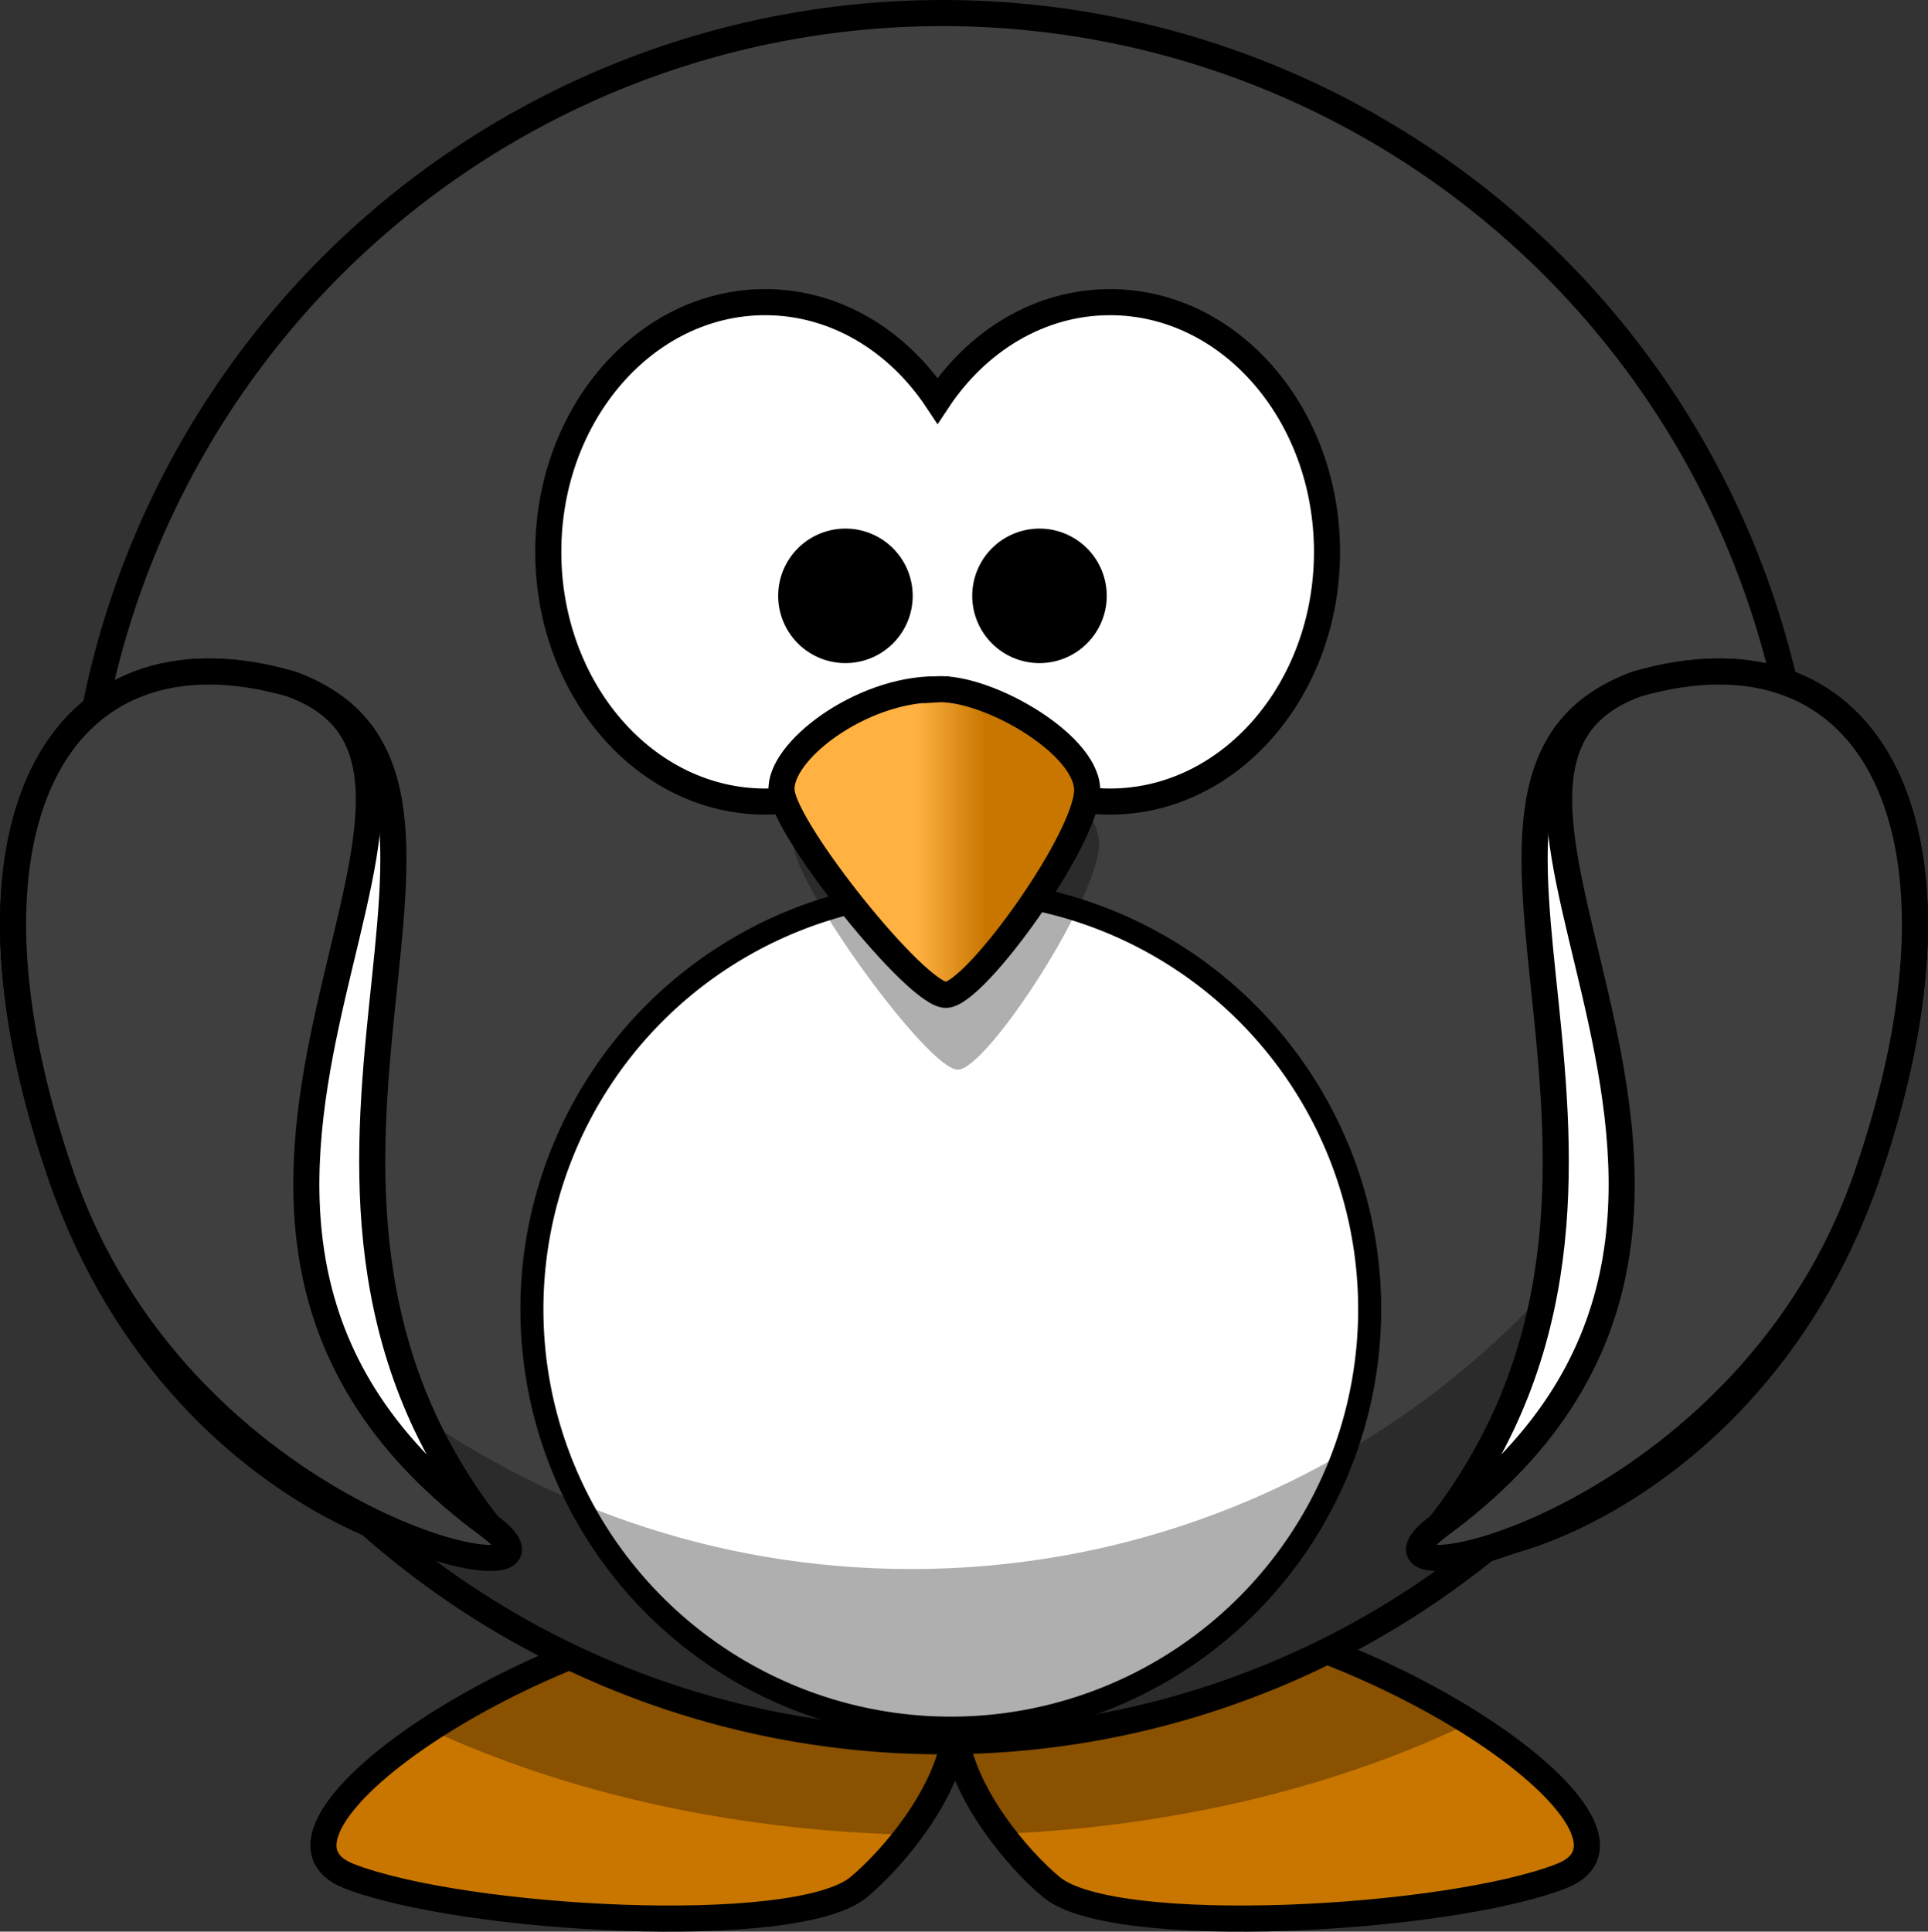
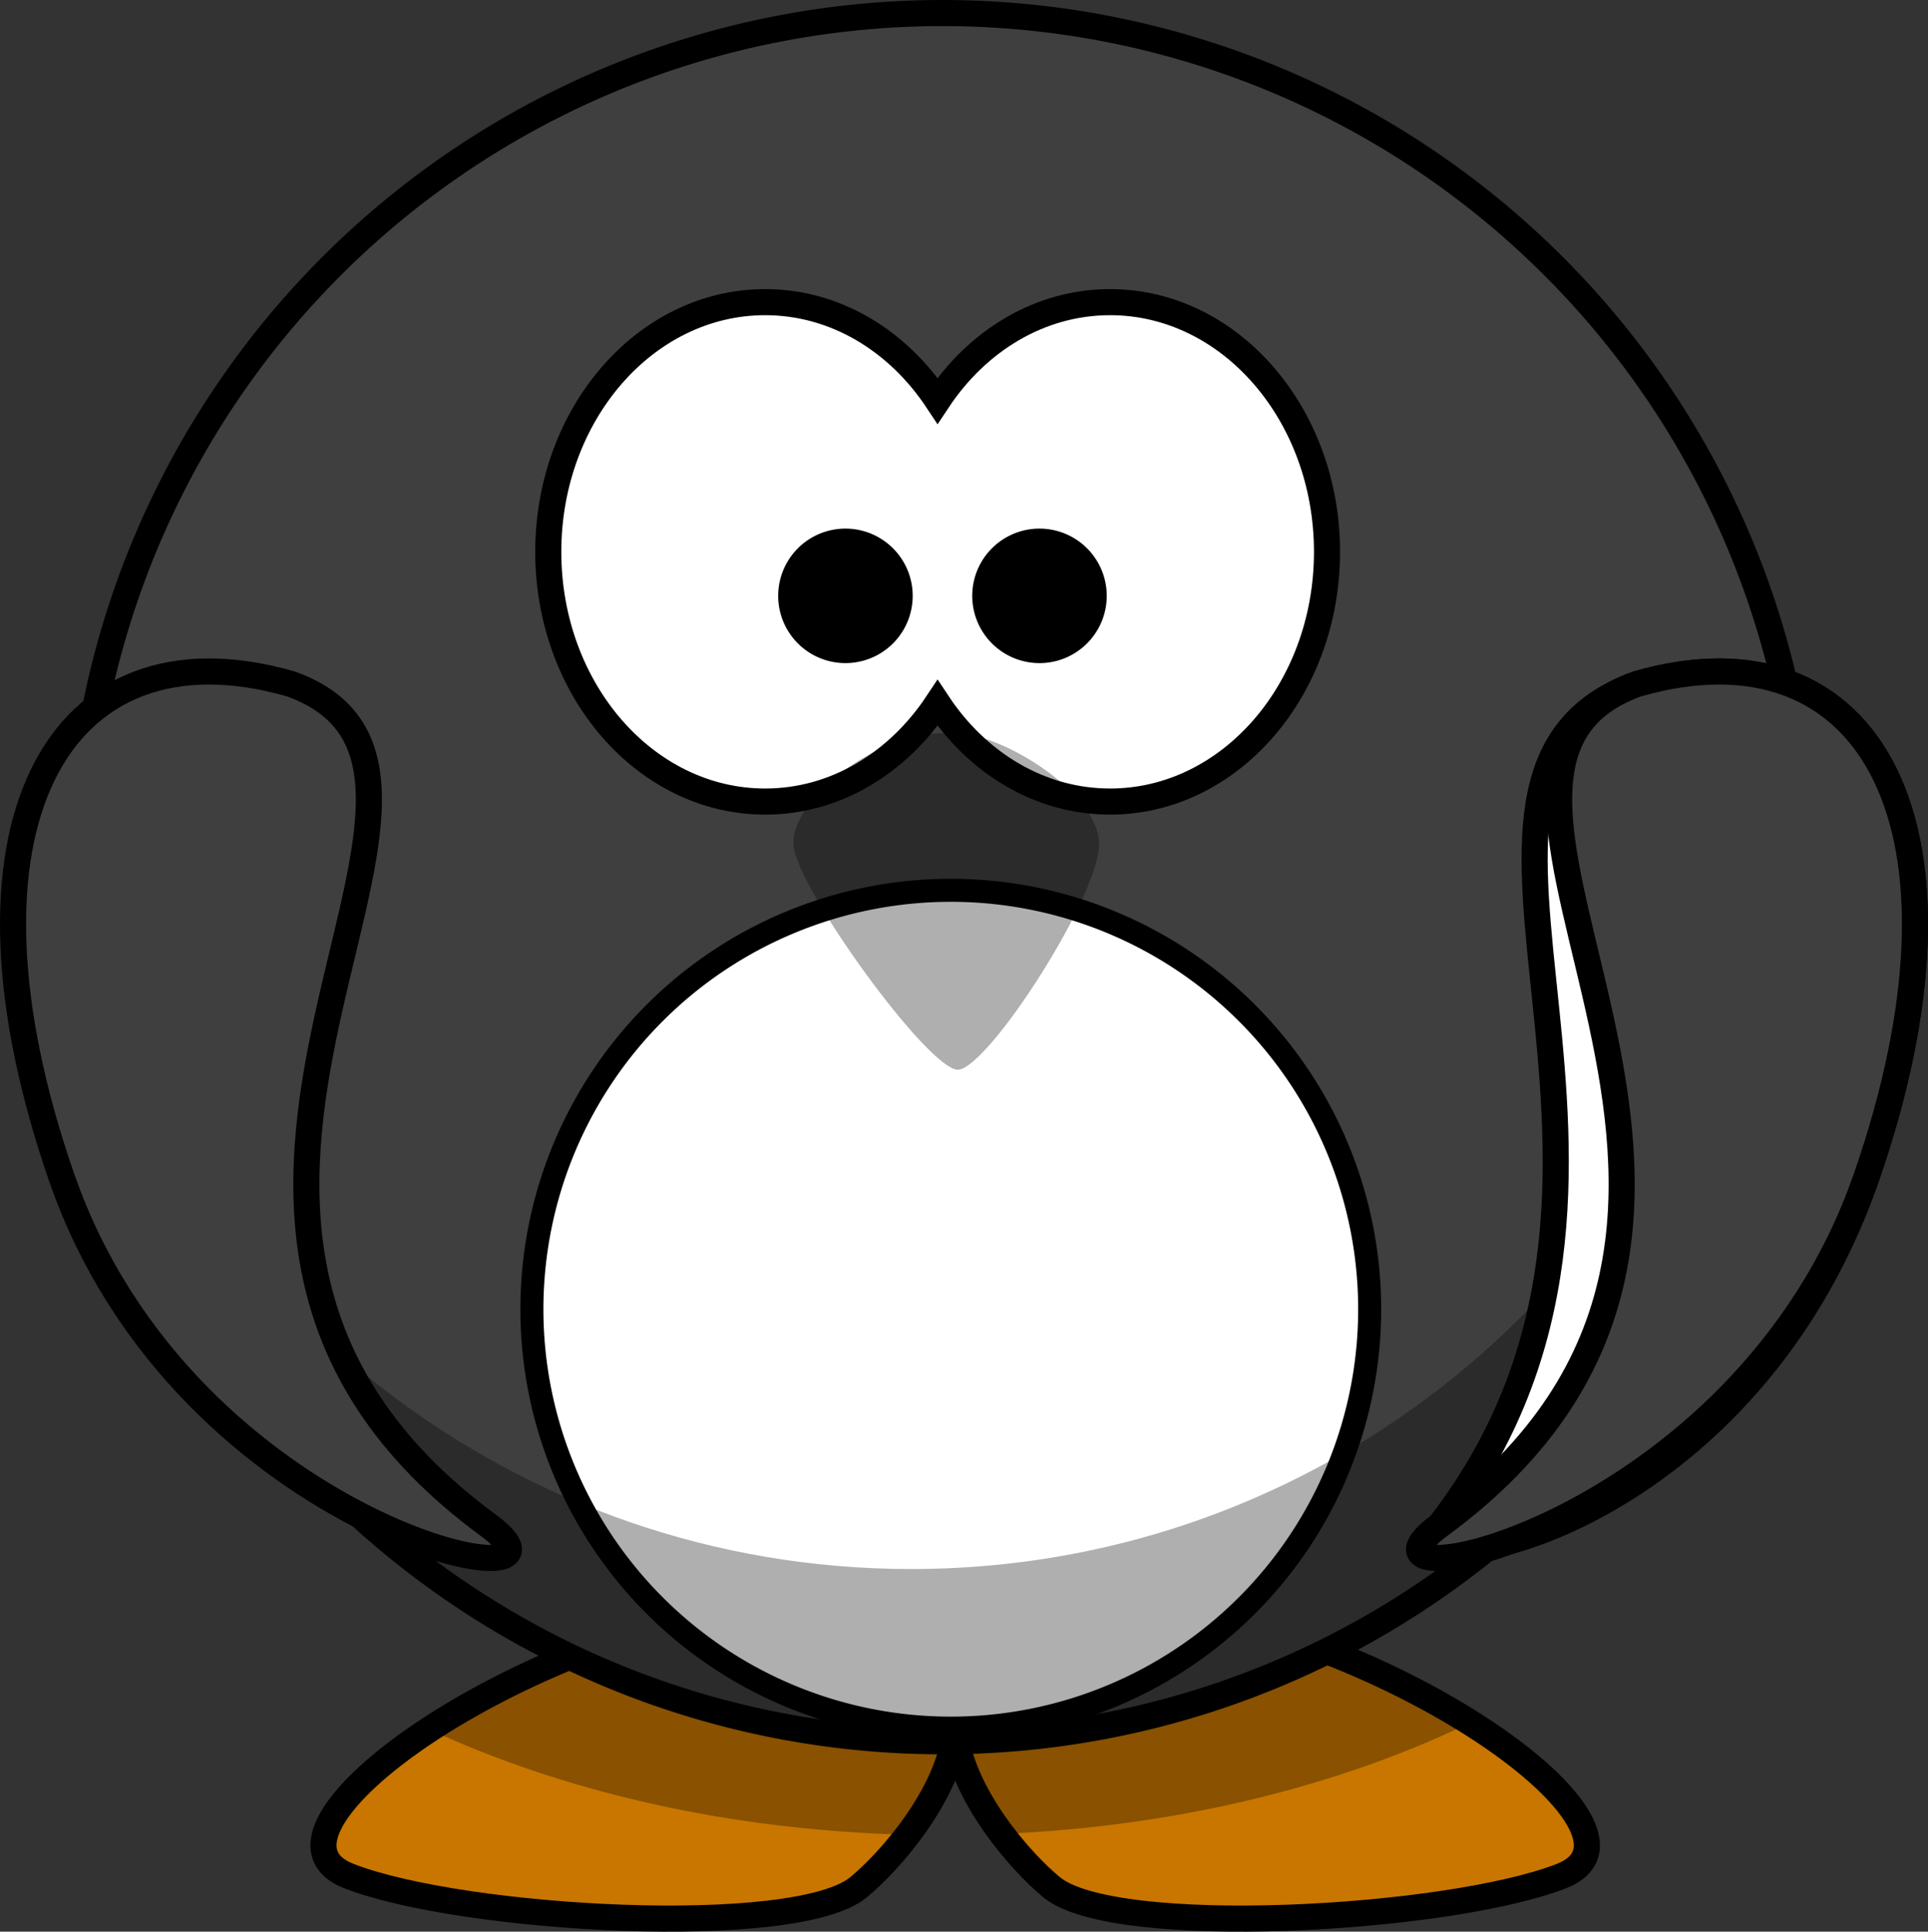
<svg xmlns="http://www.w3.org/2000/svg" xmlns:xlink="http://www.w3.org/1999/xlink" width="369.43" height="370.102">
  <rect width="100%" height="100%" fill="#333333" stroke="none" />
  <title />
  <defs>
    <linearGradient id="linearGradient4098">
      <stop offset="0" stop-color="#ffb142" id="stop4100" />
      <stop offset="1" stop-color="#c87600" id="stop4104" />
    </linearGradient>
    <linearGradient id="linearGradient3203">
      <stop offset="0" stop-color="#ffb142" id="stop3205" />
      <stop offset="0.887" stop-color="#ffb141" id="stop4092" />
      <stop offset="1" stop-color="#c87600" id="stop3207" />
    </linearGradient>
    <linearGradient xlink:href="#linearGradient4098" y2="0.635" x2="0.667" y1="0.635" x1="0.441" id="linearGradient3211" />
    <radialGradient xlink:href="#linearGradient3203" fy="-8.88" fx="414.682" r="123.545" cy="-8.88" cx="414.682" gradientTransform="matrix(-5.82909e-006 0.894 -1.948 1.12512e-008 336.391 255.174)" gradientUnits="userSpaceOnUse" id="radialGradient4090" />
  </defs>
  <g>
    <title>Layer 1</title>
    <path d="m148.242,307.142c-48.083,4.95 -103.233,43.858 -81.312,52.344c21.92,8.485 85.541,12.024 97.562,2.125c6.177,-5.087 17.229,-17.827 18.531,-29.782c1.305,11.954 12.324,24.695 18.5,29.782c12.021,9.899 75.674,6.36 97.594,-2.125c21.92,-8.486 -33.229,-47.394 -81.312,-52.344c-24.76,2.386 -33.666,10.706 -34.782,20.25c-1.115,-9.544 -10.021,-17.864 -34.781,-20.25z" stroke-width="5" stroke-miterlimit="4" stroke="#000000" fill-rule="evenodd" fill="url(#radialGradient4090)" id="path3806" />
    <path d="m148.25,307.156c-23.6,2.43 -48.881,13.04 -65.938,24.219c25.832,11.947 57.417,19.309 91.656,20.156c4.387,-5.772 8.317,-12.85 9.062,-19.687c0.739,6.773 4.577,13.788 8.907,19.531c33.676,-1.426 64.606,-9.146 89.781,-21.312c-16.996,-10.692 -41.223,-20.572 -63.906,-22.907c-24.76,2.387 -33.666,10.706 -34.782,20.25c-1.116,-9.544 -10.021,-17.863 -34.781,-20.25z" stroke-width="5" stroke-miterlimit="4" fill-rule="evenodd" fill-opacity="0.314" fill="#000000" id="path3194" />
    <path d="m346.173,168.064a165.564,165.564 0 1 1 -331.128,0a165.564,165.564 0 1 1 331.128,0z" stroke-width="5" stroke-miterlimit="4" stroke-linecap="round" stroke="#000000" fill-rule="nonzero" fill="#3f3f3f" id="path2385" />
    <path d="m146.617,57.892c-22.935,0 -41.562,21.434 -41.562,47.844c0,26.409 18.627,47.843 41.562,47.843c13.478,0 25.439,-7.41 33.031,-18.875c7.593,11.473 19.579,18.875 33.063,18.875c22.935,0 41.562,-21.434 41.562,-47.843c0,-26.41 -18.627,-47.844 -41.562,-47.844c-13.482,0 -25.47,7.404 -33.063,18.875c-7.592,-11.462 -19.554,-18.875 -33.031,-18.875z" stroke-width="5" stroke-miterlimit="4" stroke-linecap="round" stroke="#000000" fill-rule="nonzero" fill="#ffffff" id="path2387" />
    <path d="m262.447,250.846a80.264,80.264 0 1 1 -160.528,0a80.264,80.264 0 1 1 160.528,0z" stroke-width="4.412" stroke-miterlimit="4" stroke-linecap="round" stroke="#000000" fill-rule="nonzero" fill="#ffffff" id="path3167" />
    <path d="m339.656,122.031c0.336,4.305 0.532,8.641 0.532,13.032c0,91.391 -74.203,165.562 -165.594,165.562c-75.42,0 -139.073,-50.513 -159.031,-119.531c6.659,85.3 78.031,152.531 165.031,152.531c91.391,0 165.594,-74.171 165.594,-165.562c0,-15.972 -2.305,-31.416 -6.532,-46.032z" stroke-width="5" stroke-miterlimit="4" stroke-linecap="round" fill-rule="nonzero" fill-opacity="0.314" fill="#000000" id="path2411" />
    <path d="m181.635,140.412c-14.479,0 -30.217,13.186 -29.587,21.514c0.629,8.328 25.81,43.028 31.476,43.028c5.665,0 27.699,-34.006 27.069,-43.722c-0.629,-9.716 -19.515,-21.514 -28.958,-20.82z" stroke-width="5" stroke-miterlimit="4" fill-rule="evenodd" fill-opacity="0.314" fill="#000000" id="path3393" />
-     <path d="m179.35,132.07c-14.479,0 -30.217,11.961 -29.588,19.515c0.63,7.554 25.811,39.03 31.476,39.03c5.666,0 27.699,-30.846 27.07,-39.659c-0.63,-8.814 -19.515,-19.516 -28.958,-18.886z" stroke-width="5" stroke-miterlimit="4" stroke="#000000" fill-rule="evenodd" fill="url(#linearGradient3211)" id="path2391" />
    <path d="m172.384,114.165a10.387,10.387 0 1 1 -20.774,0a10.387,10.387 0 1 1 20.774,0z" stroke-width="5" stroke-miterlimit="4" stroke-linecap="round" stroke="#000000" fill-rule="nonzero" fill="#000000" id="path3163" />
    <path d="m209.567,114.165a10.387,10.387 0 1 1 -20.774,0a10.387,10.387 0 1 1 20.774,0z" stroke-width="5" stroke-miterlimit="4" stroke-linecap="round" stroke="#000000" fill-rule="nonzero" fill="#000000" id="path3165" />
-     <path d="m55.737,131.045c48.111,17.3 -14.163,94.143 37.819,161.192c9.608,12.393 -57.868,2.091 -81.723,-66.585c-23.198,-66.786 -1.132,-107.539 43.904,-94.607z" stroke-width="5" stroke-miterlimit="4" stroke="#000000" fill-rule="evenodd" fill="#ffffff" id="path3169" />
    <path d="m55.737,131.045c48.111,17.3 -42.588,102.124 37.819,161.192c22.626,16.621 -57.868,2.091 -81.723,-66.585c-23.198,-66.786 -1.132,-107.539 43.904,-94.607z" stroke-width="5" stroke-miterlimit="4" stroke="#000000" fill-rule="evenodd" fill="#3f3f3f" id="path3793" />
    <path d="m313.694,131.045c-48.111,17.3 14.163,94.143 -37.819,161.192c-9.609,12.393 57.868,2.091 81.723,-66.585c23.198,-66.786 1.132,-107.539 -43.904,-94.607z" stroke-width="5" stroke-miterlimit="4" stroke="#000000" fill-rule="evenodd" fill="#ffffff" id="path3800" />
    <path d="m313.694,131.045c-48.111,17.3 42.588,102.124 -37.819,161.192c-22.627,16.621 57.868,2.091 81.723,-66.585c23.198,-66.786 1.132,-107.539 -43.904,-94.607z" stroke-width="5" stroke-miterlimit="4" stroke="#000000" fill-rule="evenodd" fill="#3f3f3f" id="path3802" />
  </g>
</svg>